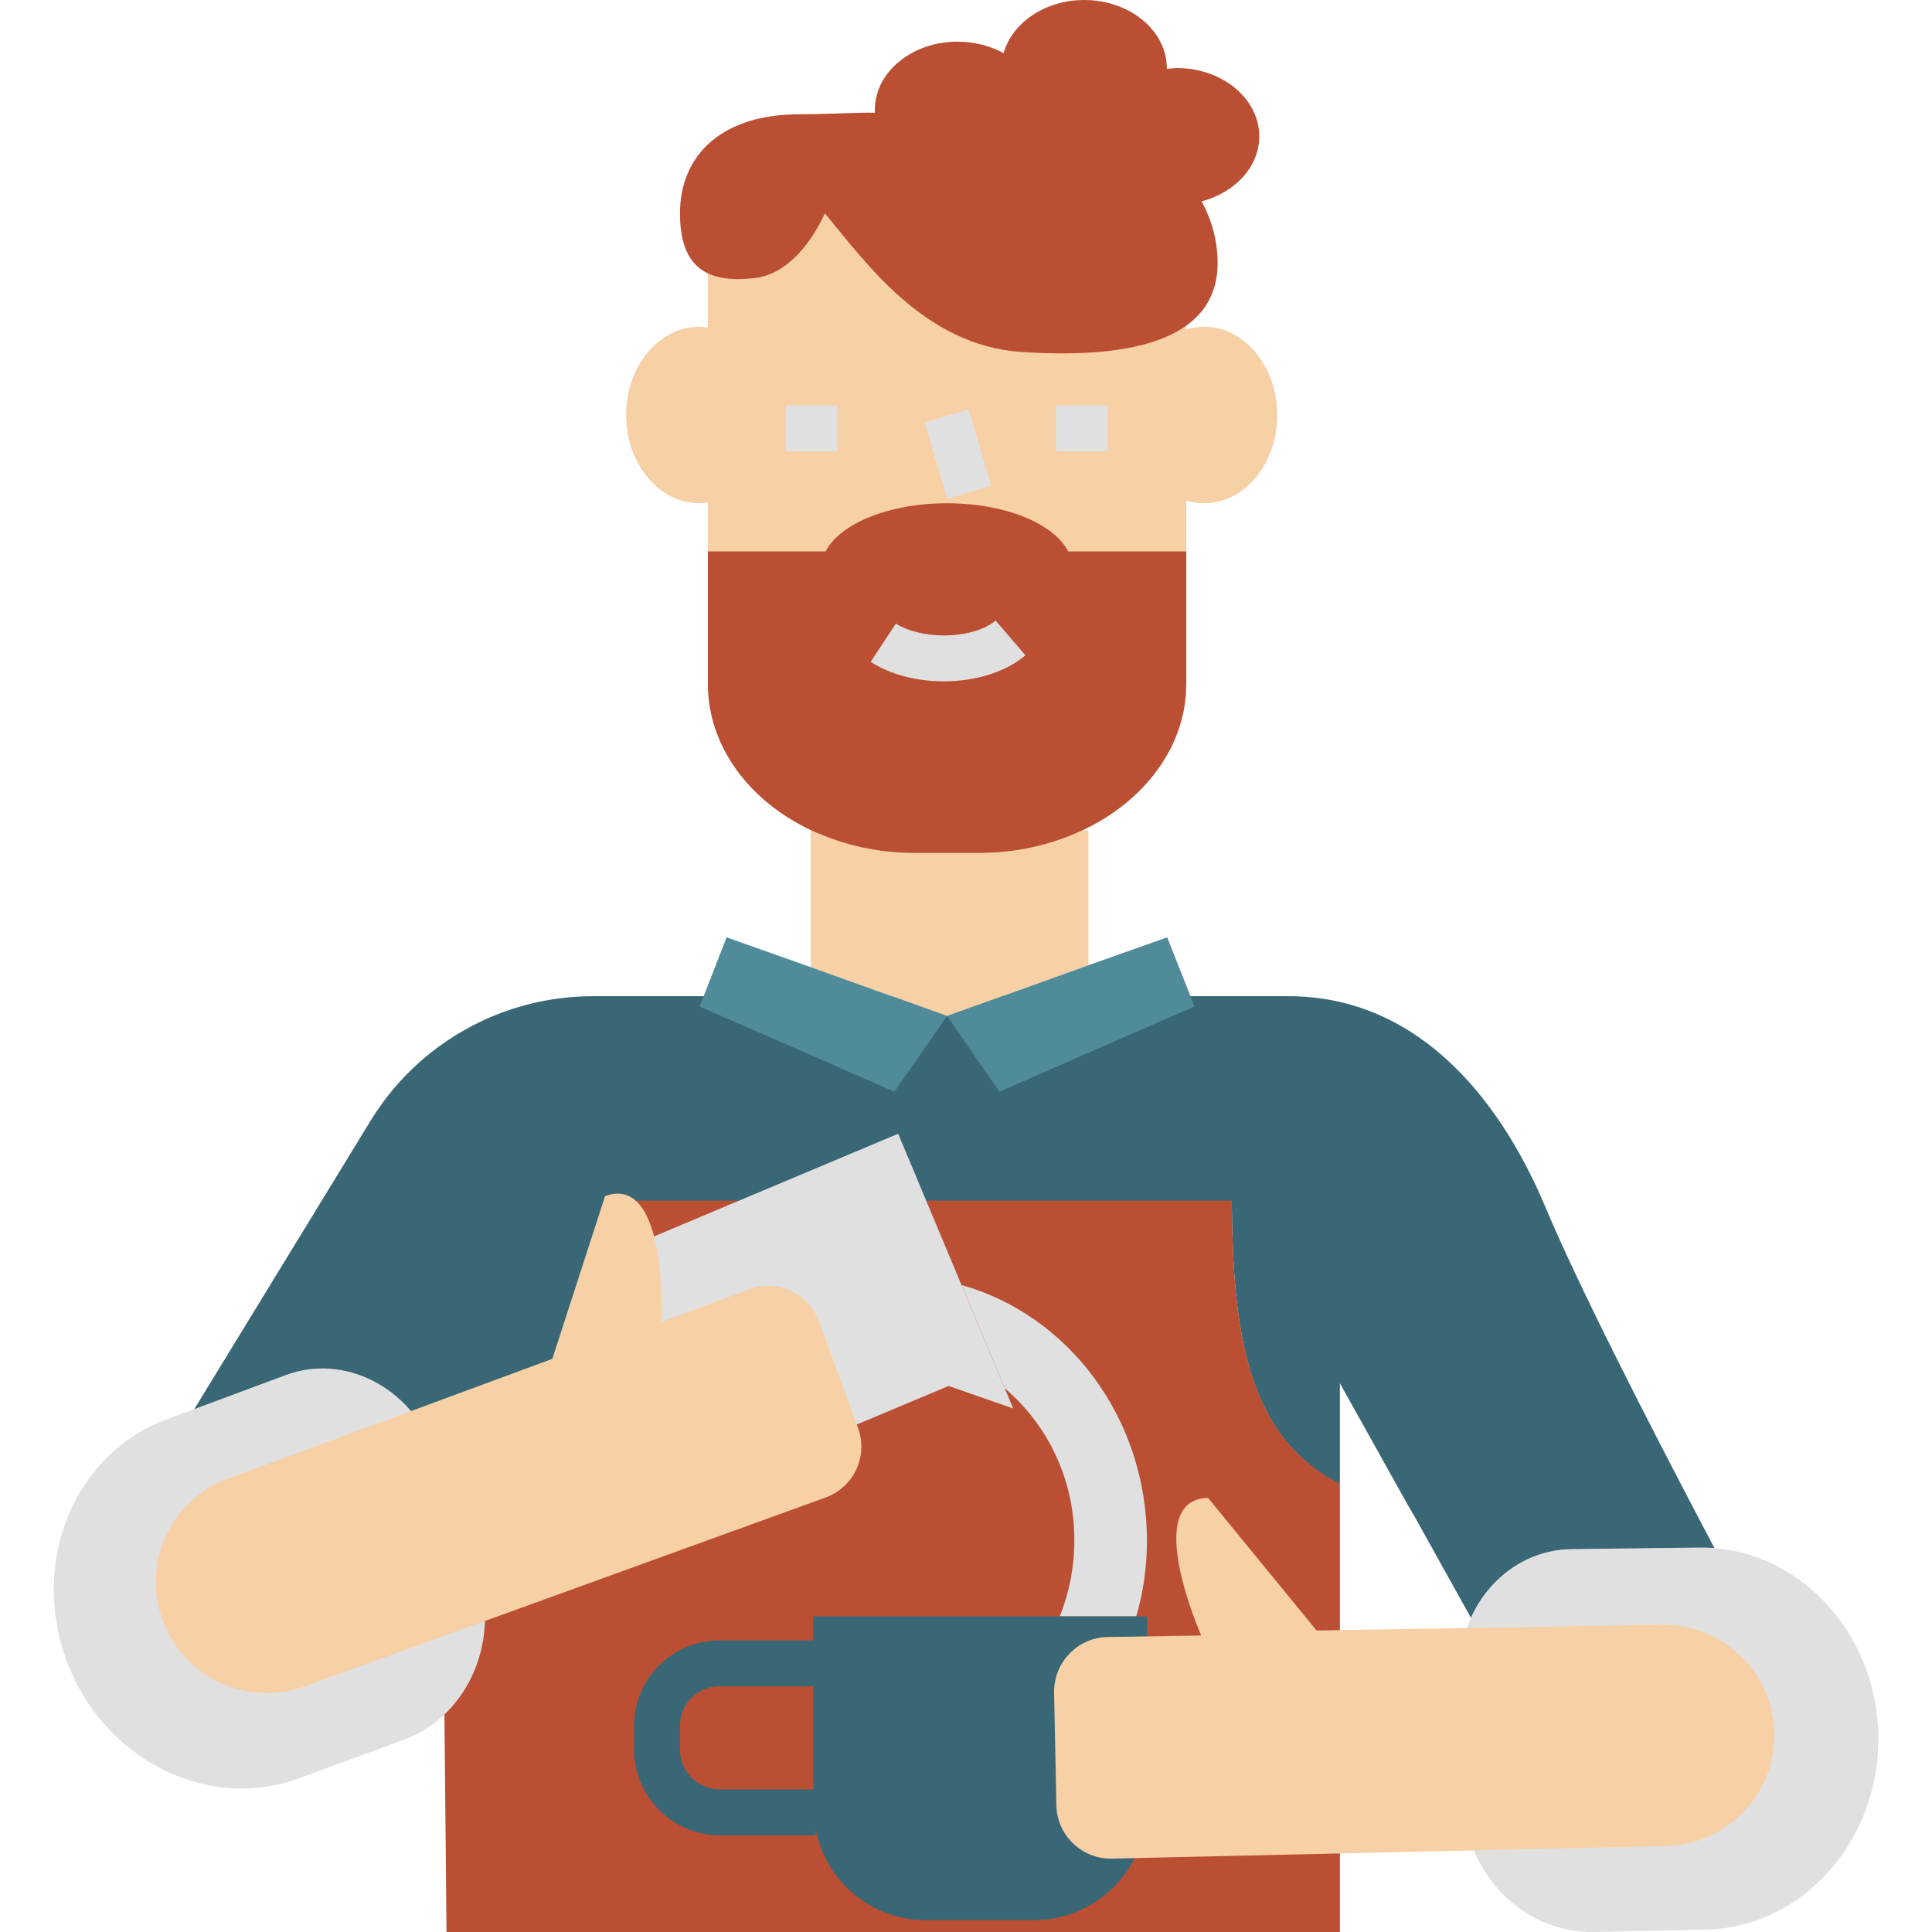
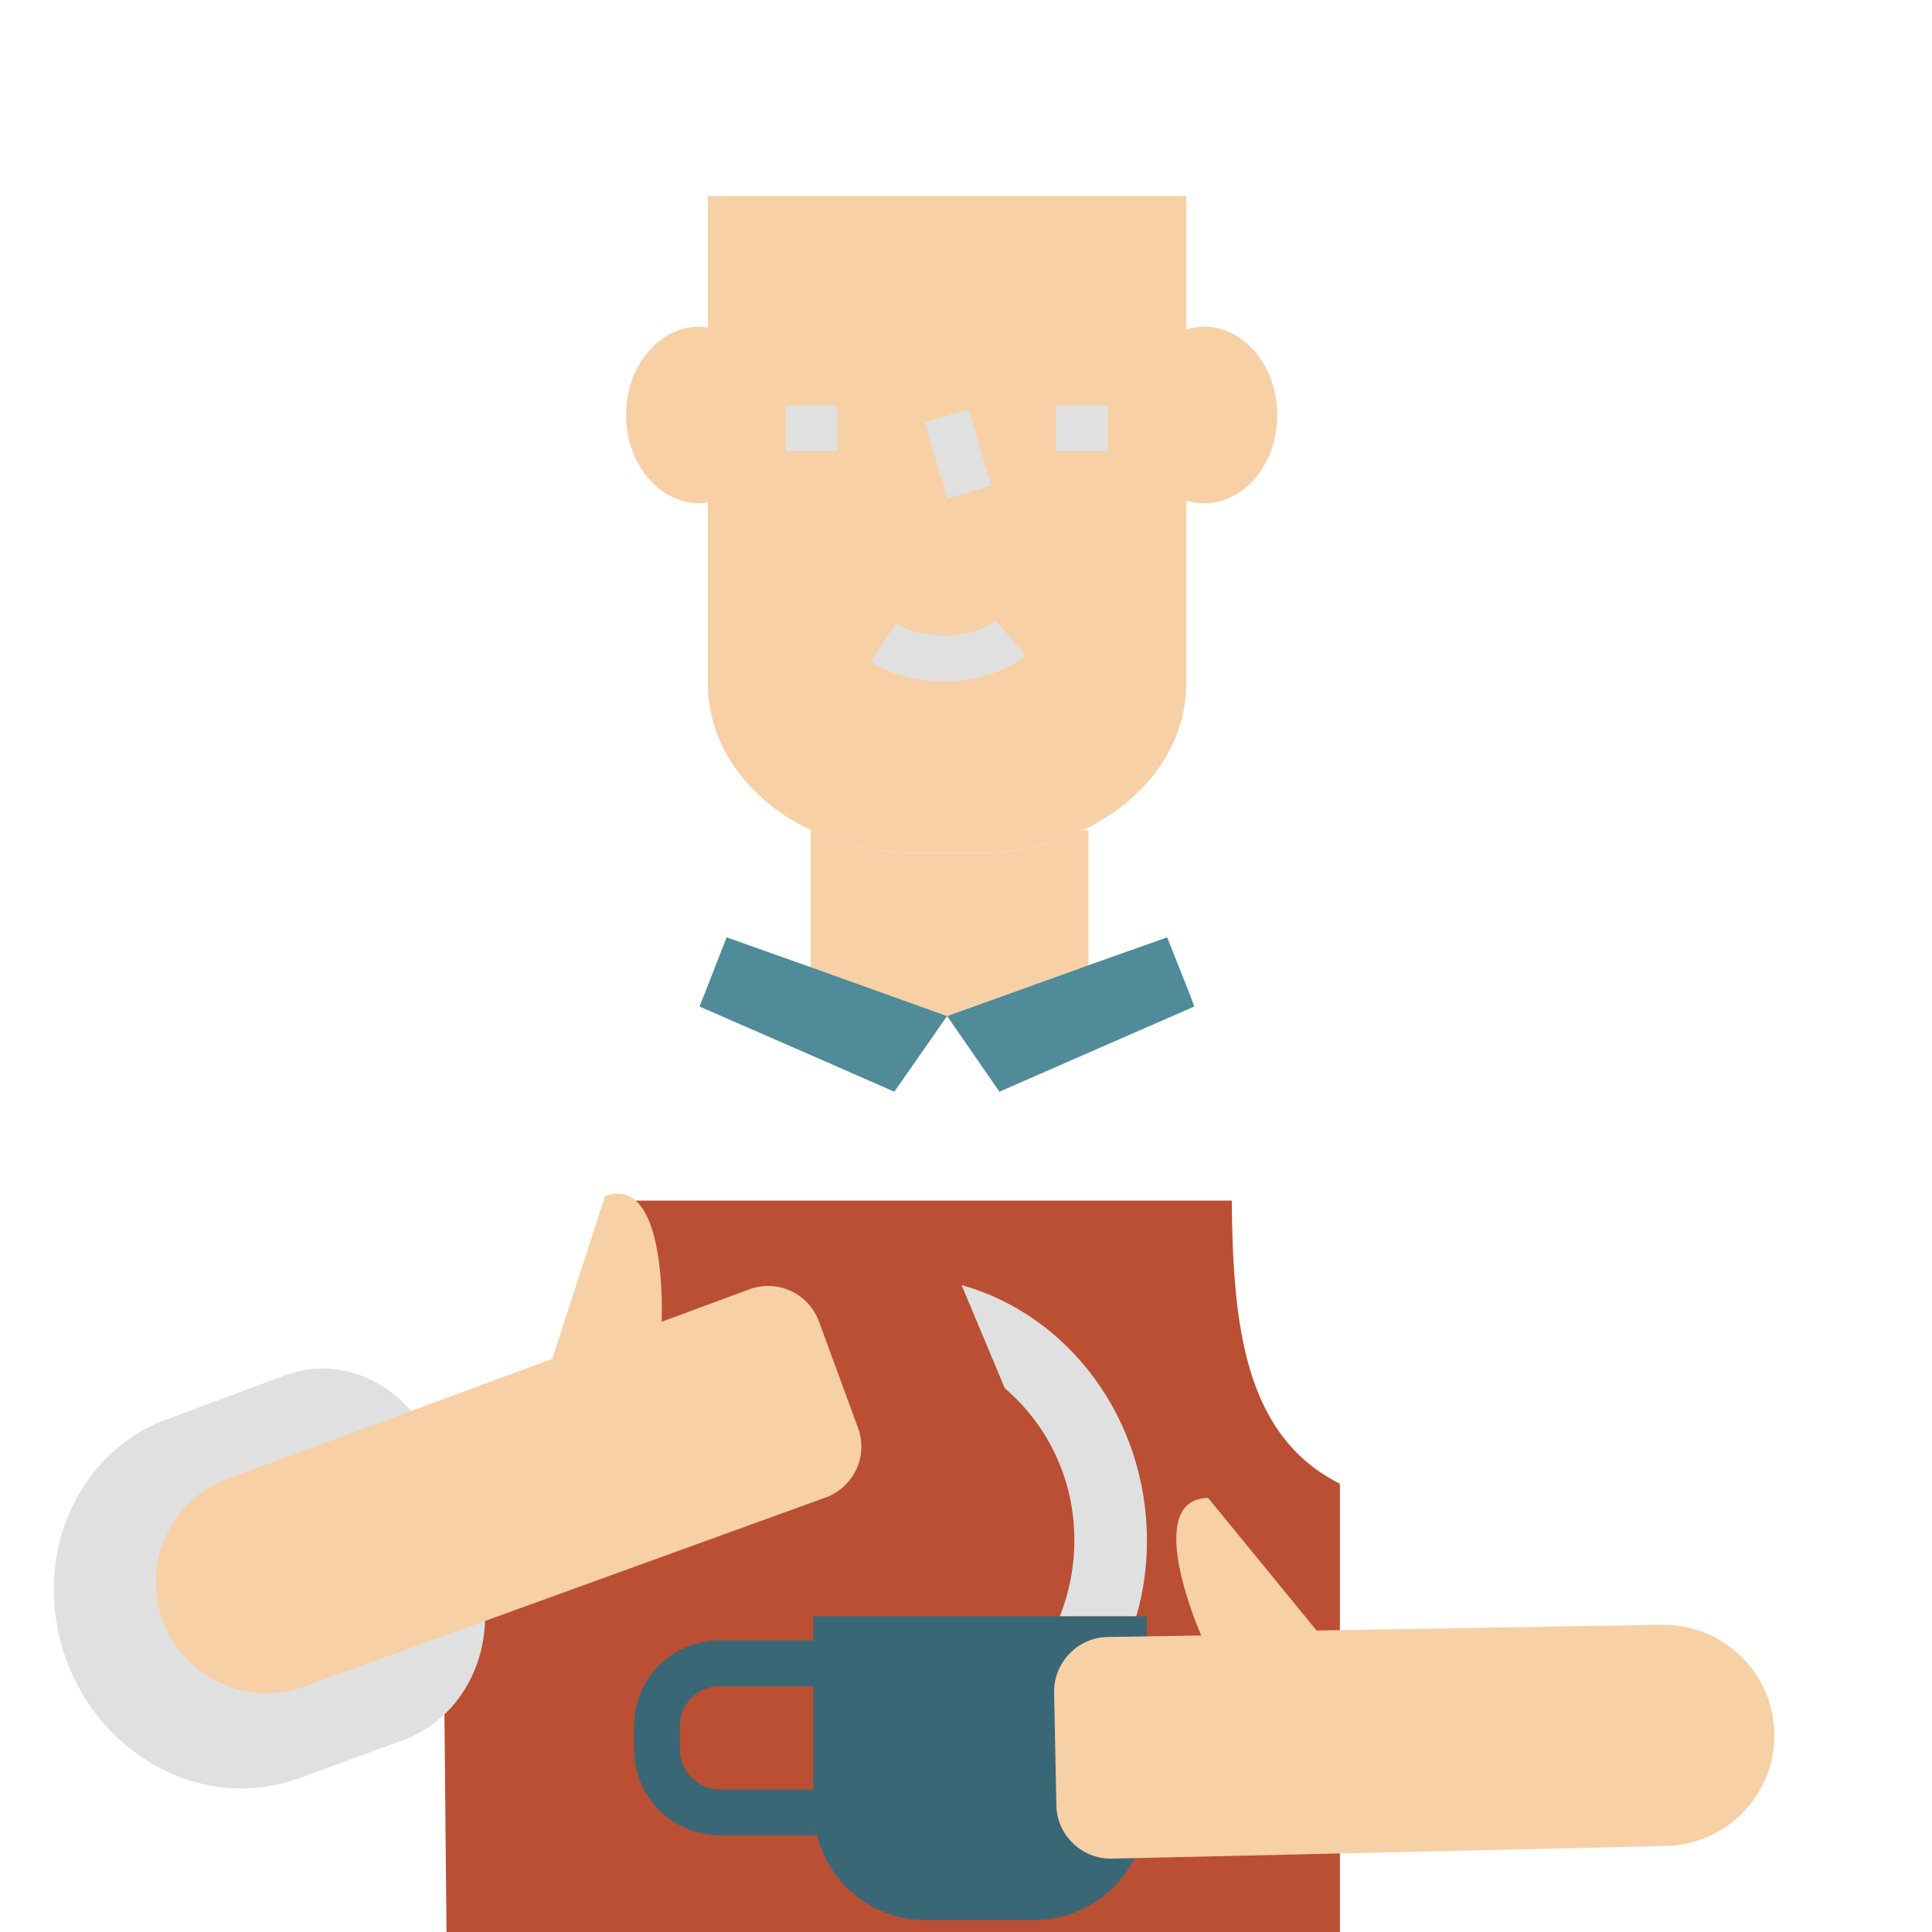
<svg xmlns="http://www.w3.org/2000/svg" version="1.1" width="512" height="512" x="0" y="0" viewBox="0 0 477.5 505.6" style="enable-background:new 0 0 512 512" xml:space="preserve">
  <g>
    <g fill="#f7d0a6">
      <path d="M270.8 217.3v35.3l-22.5 8.1-14.5 5.2-14.5-5.2-21.2-7.6v-35.8h.2c8.4 3.9 17.5 5.9 26.8 5.9h17.4c9.2 0 18.3-2 26.7-5.9zM320.2 108.6c0 12.8-8.6 23.1-19.1 23.1-1.6 0-3.2-.2-4.7-.7V86.2c1.5-.4 3.1-.7 4.7-.7 10.5 0 19.1 10.4 19.1 23.1zM171.2 85.7v45.8l-2.2.2c-10.6 0-19.2-10.3-19.2-23.1s8.6-23.1 19.2-23.1z" fill="#f7d0a6" data-original="#f7d0a6" />
      <path d="M296.4 51.3v127.6c0 16.5-11 30.8-27.2 38.4-8.4 3.9-17.5 5.9-26.7 5.9h-17.4c-9.3 0-18.4-2-26.8-5.9-16.2-7.6-27.1-21.9-27.1-38.4V51.3z" fill="#f7d0a6" data-original="#f7d0a6" />
    </g>
-     <path fill="#bb4f33" d="M315.5 35.7c0-9.9-9.7-17.9-21.6-17.9l-2.6.2v-.2C291.3 8 281.6 0 269.7 0c-10.3 0-18.9 6-21.1 13.9-3.7-2-7.9-3-12.1-3-11.9 0-21.6 8-21.6 17.8v.8c-5.3-.1-11.9.4-19.6.4-21.3 0-31.4 11.4-31.4 25.9s7.3 18.3 19.4 17 18.5-17 18.5-17c10.5 12.6 25.9 34.6 51.4 36.3s51.4-1.7 51.4-23.3c0-5.6-1.5-11.2-4.2-16.1 8.7-2.3 15.1-9 15.1-17zM296.4 144.3v34.6c0 16.5-11 30.8-27.2 38.4-8.4 3.9-17.5 5.9-26.7 5.9h-17.4c-9.3 0-18.4-2-26.8-5.9-16.2-7.6-27.1-21.9-27.1-38.4v-34.6H202c3.8-7.3 16.6-12.6 31.8-12.6s27.9 5.3 31.7 12.6z" data-original="#bb4f33" />
    <path fill="#e0e0e0" d="m227.94 110.564 11.508-3.408 5.907 19.947-11.508 3.408zM262.3 106.1h13.5v12h-13.5zM191.6 106.1h13.5v12h-13.5zM232.9 178.3c-7.2 0-14-1.8-19.1-5.1l6.6-10c3 1.9 7.7 3.1 12.5 3.1 6.7 0 11.4-2 13.6-3.9l7.8 9.1c-5.1 4.3-12.8 6.8-21.4 6.8z" data-original="#e0e0e0" />
-     <path fill="#396776" d="M434.6 405.1h-4.4l-33 .4c-11.6.1-21.6 7.4-26.3 17.9l-14.8-26.6-1.7-2.9-17.8-31.9v26.4c-25-12.6-28-41.4-28.3-74.1H147.8c-.4 39.7-2.4 73.8-45.9 79.8v48.6l-70.2-65.6 51.1-83.6c12.4-20.4 34.5-32.8 58.4-32.8h78.1l14.5 5.2 14.5-5.2h74.8c32.6 0 54.5 24.9 67.2 55 8.5 20.3 26.2 55.1 44.3 89.4z" data-original="#396776" />
    <path fill="#bb4f33" d="M336.6 388.3v117.3H102.8l-.6-62.7-.3-.3V394c43.5-6 45.5-40.1 45.9-79.8h160.5c.3 32.7 3.3 61.5 28.3 74.1z" data-original="#bb4f33" />
    <path fill="#e0e0e0" d="M286.1 403.2c0 6.7-.9 13.4-2.8 19.8h-20c2.5-6.3 3.8-13 3.8-19.8.1-15.3-6.5-29.9-18.2-39.9l-11.3-27c27.9 7.8 48.5 34.8 48.5 66.9z" data-original="#e0e0e0" />
-     <path fill="#e0e0e0" d="m251.1 368.6-16.9-5.9-52.4 22c-15.1 6.3-32.5-.8-38.8-15.9l-2.6-6.2c-6.3-15.1.8-32.4 15.9-38.7l64.7-27.2z" data-original="#e0e0e0" />
    <path fill="#396776" d="M198.8 423v6.3h-24.6c-12.3 0-22.3 10-22.3 22.3v6.3c0 12.3 10 22.3 22.3 22.4h25.2v-1.7c2.6 13.9 14.8 24 29 23.9h28.1c16.3 0 29.5-13.2 29.6-29.5v-50zm-34.9 34.9v-6.3c0-5.7 4.6-10.3 10.3-10.3h24.6v27h-24.6c-5.7-.1-10.3-4.7-10.3-10.4z" data-original="#396776" />
-     <path fill="#e0e0e0" d="m403 505.6 29.1-.6c25.6-.5 45.9-23.3 45.4-50.9-.5-27.6-21.7-49.6-47.3-49.1l-33 .4c-16.4.2-29.5 14.7-29.2 32.4l.6 32.1c.4 20.1 15.8 36 34.4 35.7z" data-original="#e0e0e0" />
    <path fill="#f7d0a6" d="m276.9 486.4 144.9-3.3c16-.3 28.8-13.5 28.5-29.5-.3-16-13.6-28.7-29.6-28.4l-90.2 1.5-28.4-34.7c-17.6.3-1.8 36-1.8 36l-24.6.4c-7.8.2-14 6.7-13.9 14.5l.6 29.5c.1 7.8 6.6 14.1 14.4 14z" data-original="#f7d0a6" />
    <path fill="#e0e0e0" d="m91.4 455.4-27.3 10c-24.1 8.8-51.3-5.1-60.8-31-9.5-26 2.3-54.2 26.4-63l30.9-11.5c15.4-5.8 32.8 3.1 38.9 19.7l11 30.1c6.9 18.8-1.6 39.3-19.1 45.7z" data-original="#e0e0e0" />
    <path fill="#f7d0a6" d="M202 391.9 65.7 441.3c-15 5.5-31.7-2.2-37.2-17.3-5.5-15 2.2-31.6 17.2-37.1h.1l84.7-31.3 13.8-42.6c16.6-6 14.8 32.9 14.8 32.9l23-8.5c7.4-2.7 15.5 1.1 18.2 8.5l10.2 27.8c2.7 7.4-1.1 15.5-8.5 18.2z" data-original="#f7d0a6" />
    <path fill="#508b99" d="m298.5 263.4-27.7 12.1-23.3 10.2-13.7-19.8 14.5-5.2 22.5-8.1 20.6-7.3 6.1 15.4zM233.8 265.9 220 285.7l-21.9-9.6-29.1-12.7 1.1-2.7 6-15.4 22 7.8 21.2 7.6z" data-original="#508b99" />
  </g>
</svg>